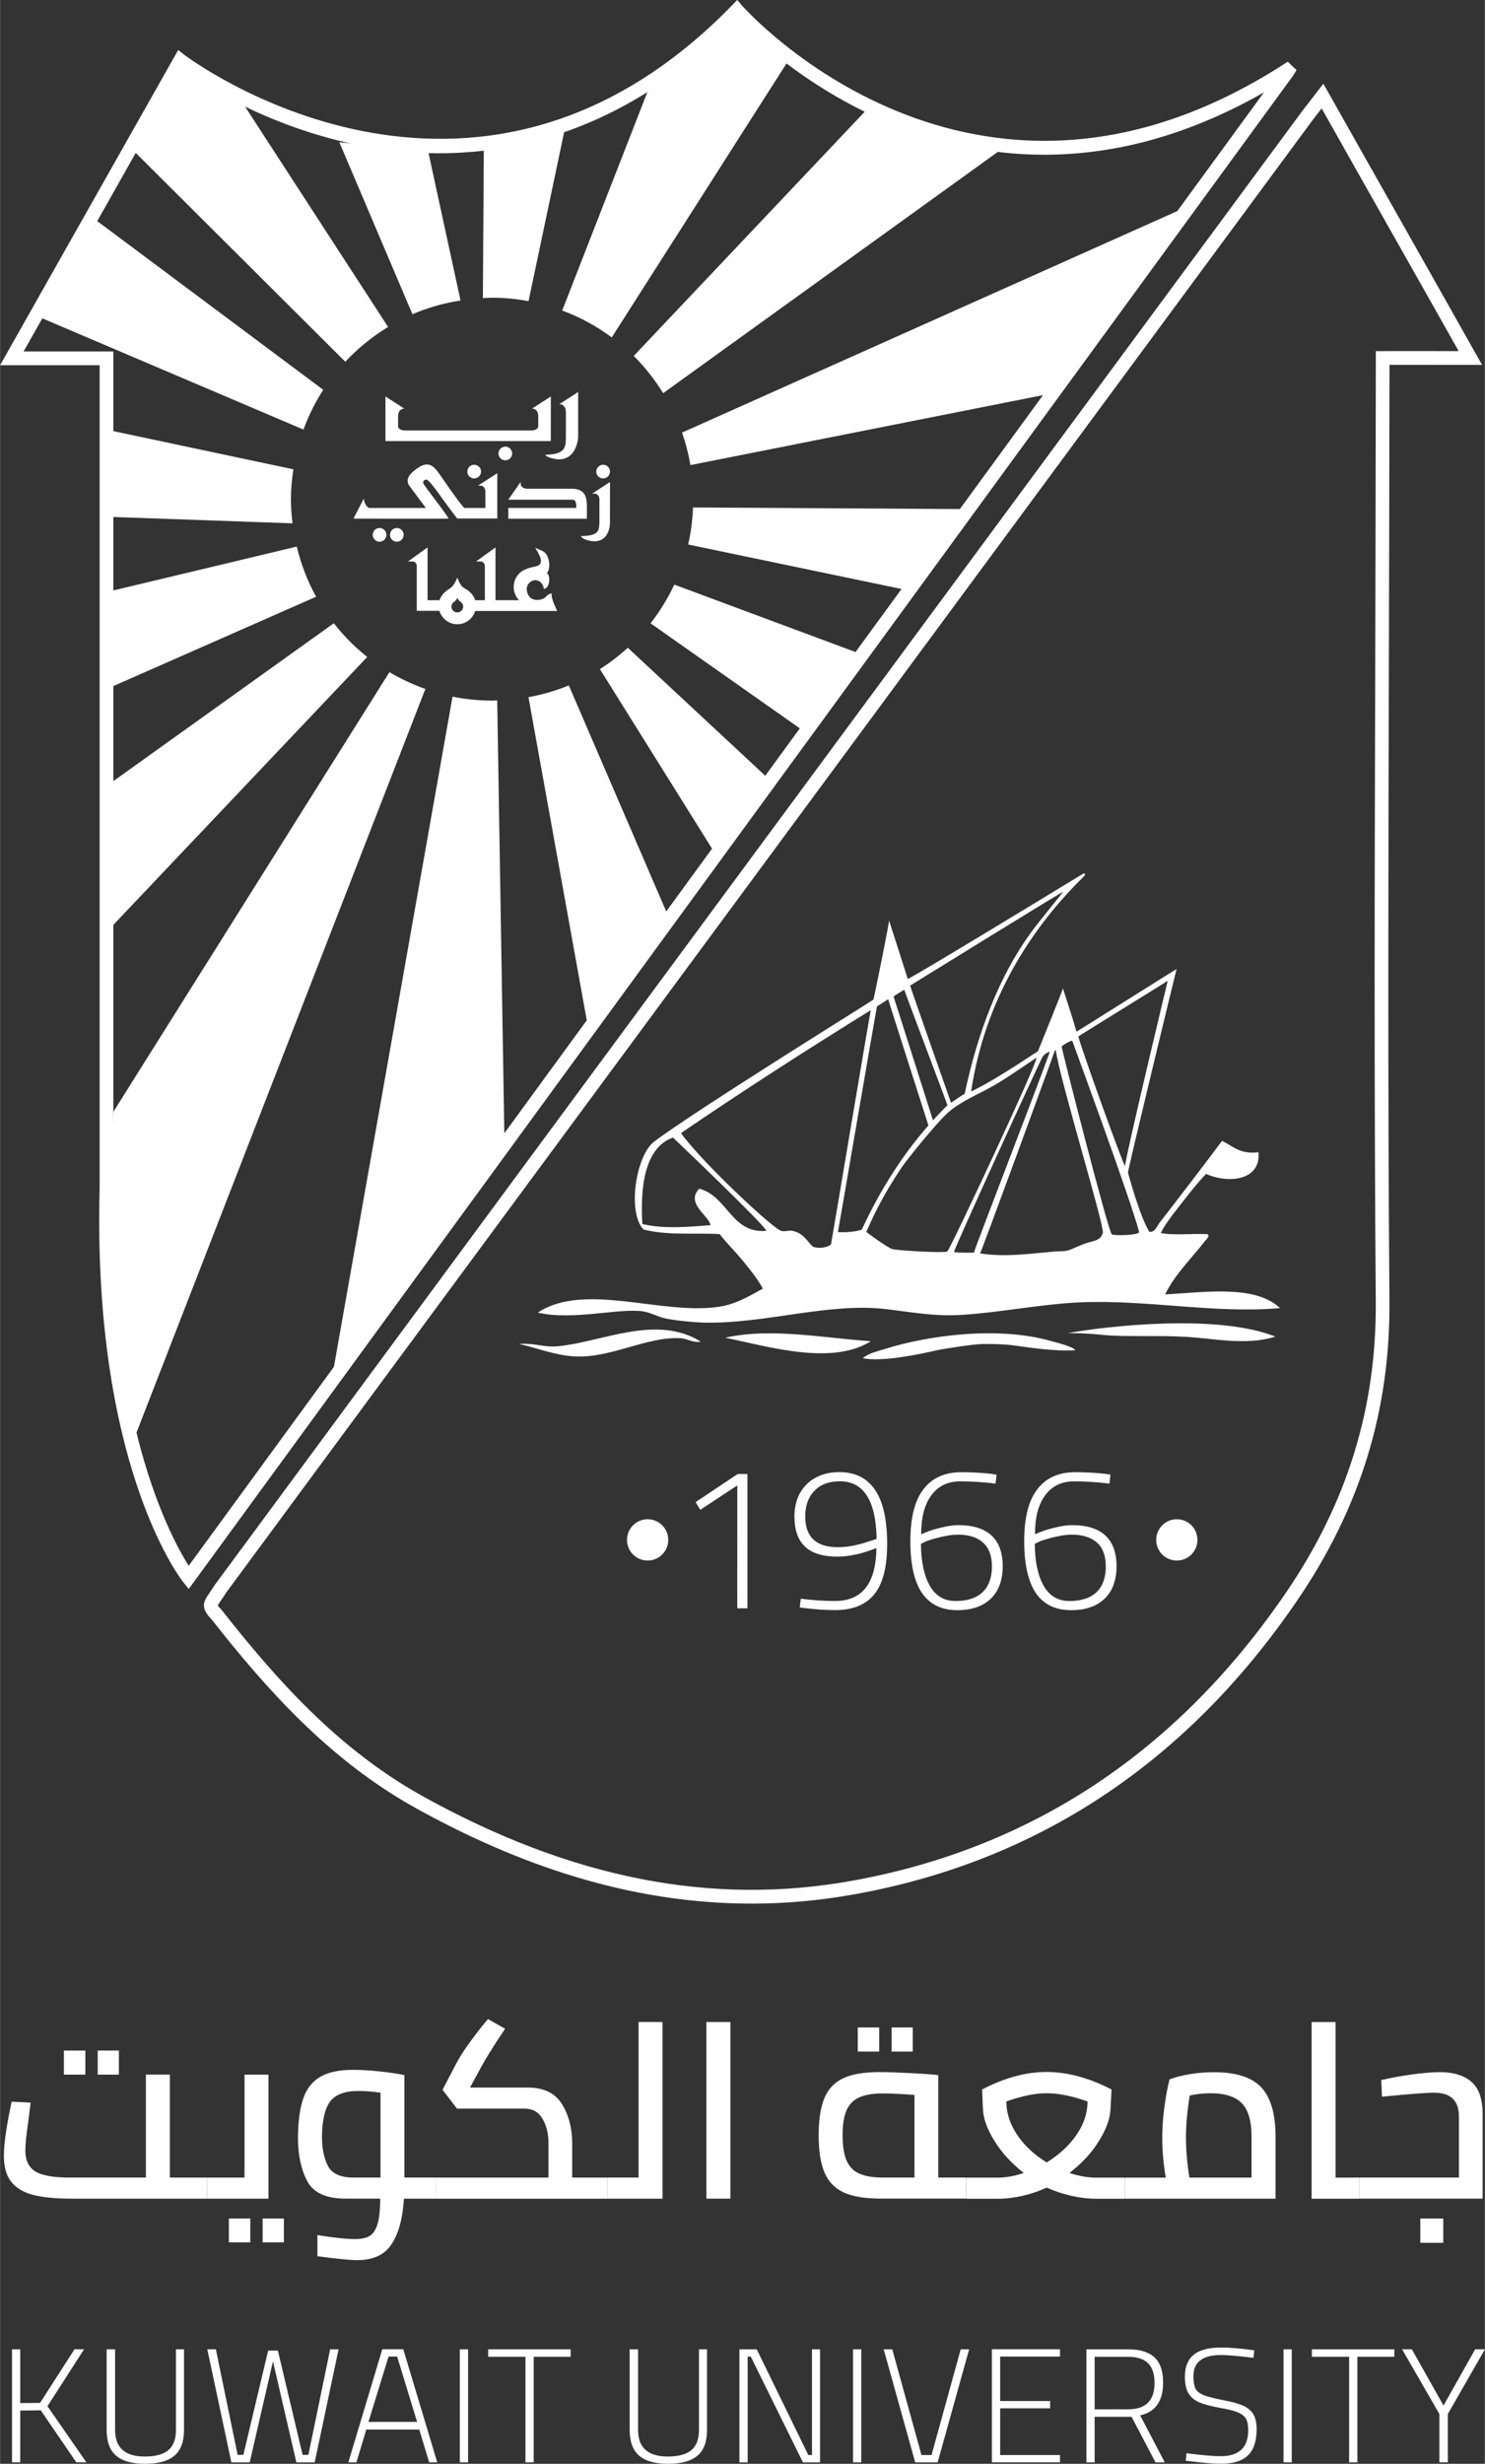
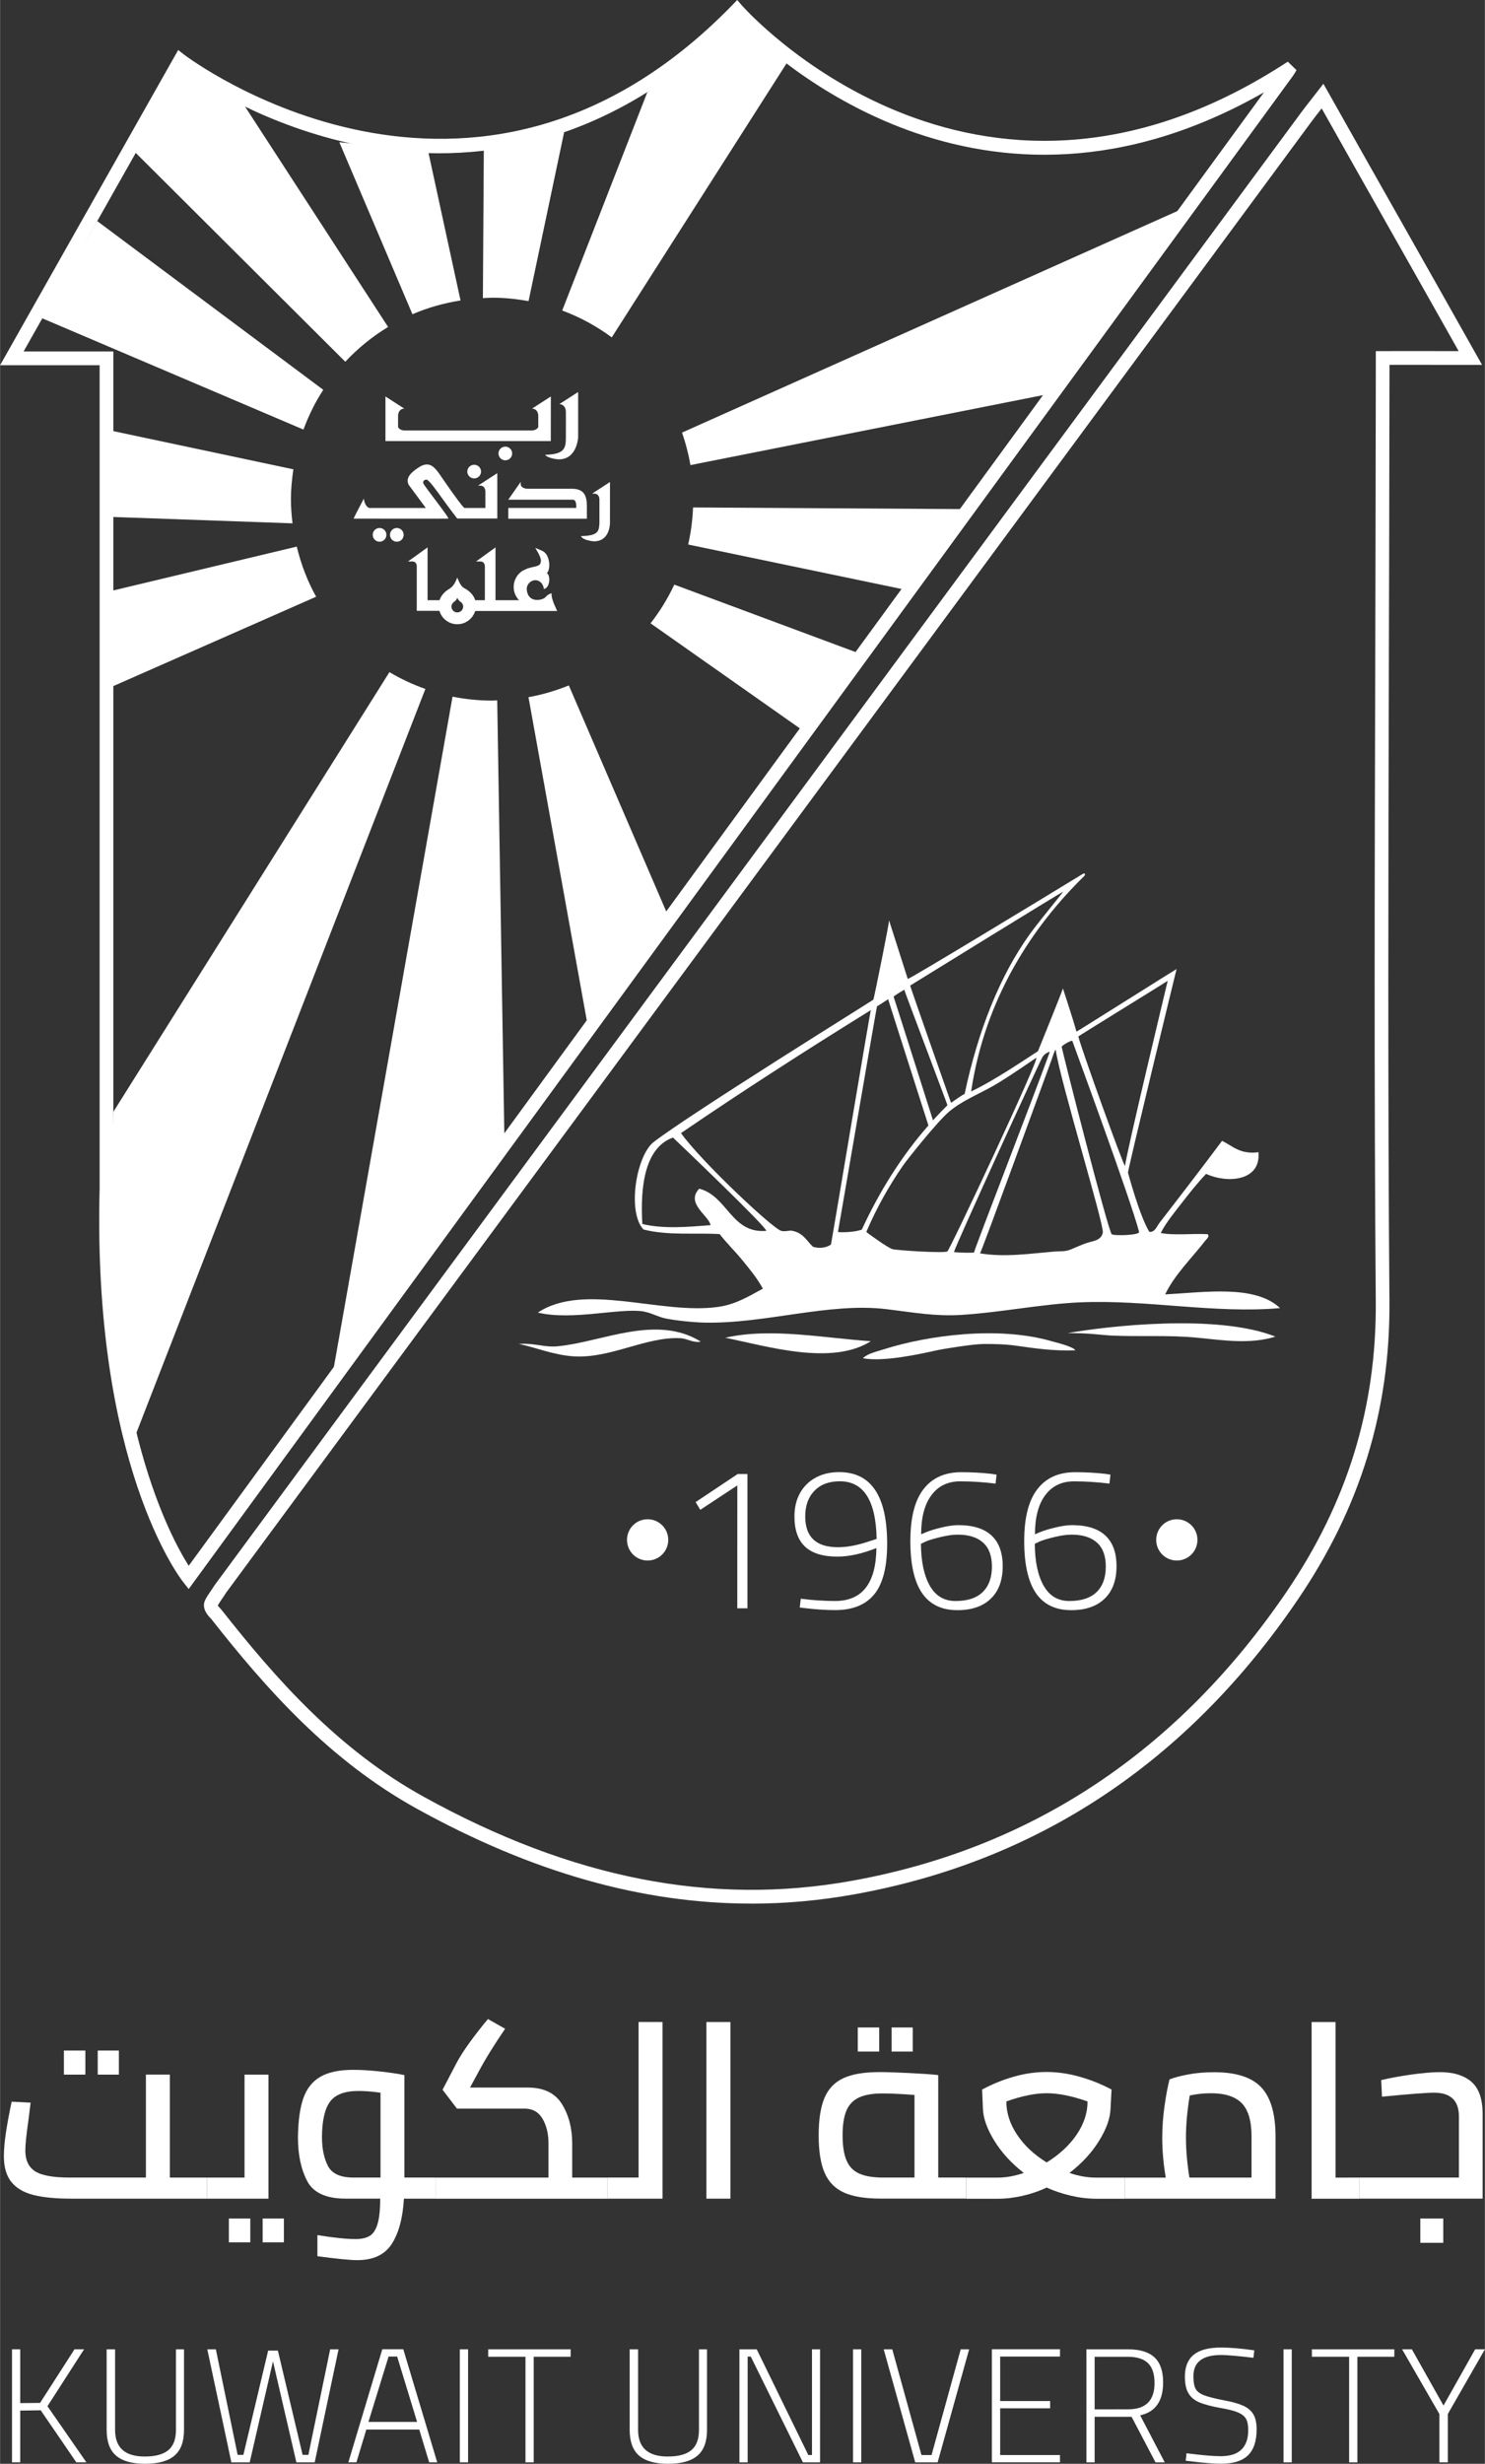
<svg xmlns="http://www.w3.org/2000/svg" xmlns:ns1="http://sodipodi.sourceforge.net/DTD/sodipodi-0.dtd" xmlns:ns2="http://www.inkscape.org/namespaces/inkscape" ns1:docname="KuwaitUniversityWhiteOutline.svg" ns2:version="1.0 (4035a4fb49, 2020-05-01)" id="svg8" version="1.1" viewBox="0 0 49.955 82.828" height="3.261in" width="1.967in">
  <rect x="0" y="0" width="49.955" height="82.828" fill="#333333" stroke="none" />
  <defs id="defs2">
    <clipPath id="clip1">
      <path ns2:connector-curvature="0" d="M 0,0 H 935.43 V 623.621 H 0 Z m 0,0" id="path8748" />
    </clipPath>
  </defs>
  <ns1:namedview ns2:document-rotation="0" fit-margin-bottom="0" fit-margin-right="0" fit-margin-left="0" fit-margin-top="0" ns2:pagecheckerboard="true" ns2:window-maximized="1" ns2:window-y="-8" ns2:window-x="-8" ns2:window-height="1369" ns2:window-width="2560" units="in" showgrid="false" ns2:current-layer="layer1" ns2:document-units="mm" ns2:cy="85.335434" ns2:cx="142.35677" ns2:zoom="2.7037251" ns2:pageshadow="2" ns2:pageopacity="0.0" borderopacity="1.0" bordercolor="#666666" pagecolor="#ffffff" id="base" />
  <g transform="translate(-51.955,-203.858)" id="layer1" ns2:groupmode="layer" ns2:label="Layer 1">
    <path id="path8757" d="m 55.24,272.794 h 0.712 v 0.809 h -0.712 z m -1.138,0 h 0.722 v 0.809 h -0.722 z m 4.812,4.271 v 0.708 h -4.565 c -0.521,0 -0.945,-0.041 -1.273,-0.124 -0.328,-0.084 -0.576,-0.23 -0.743,-0.438 -0.167,-0.208 -0.251,-0.499 -0.251,-0.871 0,-0.234 0.028,-0.521 0.08,-0.86 0.055,-0.339 0.116,-0.661 0.183,-0.967 l 0.637,0.033 -0.077,0.617 c -0.068,0.467 -0.101,0.798 -0.101,0.992 0,0.322 0.109,0.555 0.327,0.697 0.218,0.141 0.609,0.212 1.175,0.212 h 2.555 v -3.462 h 0.806 v 3.462 z m 0,0" style="fill:#ffffff;fill-opacity:1;fill-rule:nonzero;stroke:none;stroke-width:0.353" ns2:connector-curvature="0" />
    <path id="path8759" d="m 60.789,278.441 h 0.714 v 0.801 h -0.714 z m -1.137,0 h 0.721 v 0.801 h -0.721 z m 1.333,-4.838 v 4.17 h -2.071 v -0.708 h 1.265 v -3.462 z m 0,0" style="fill:#ffffff;fill-opacity:1;fill-rule:nonzero;stroke:none;stroke-width:0.353" ns2:connector-curvature="0" />
    <path id="path8761" d="m 62.987,276.677 c 0.136,0.258 0.422,0.387 0.859,0.387 h 0.908 v -2.853 c -0.278,-0.039 -0.524,-0.058 -0.739,-0.058 -0.459,0 -0.777,0.117 -0.955,0.354 -0.178,0.236 -0.27,0.63 -0.276,1.18 0,0.401 0.068,0.73 0.203,0.989 m 3.616,1.097 h -1.061 c -0.04,0.656 -0.176,1.164 -0.412,1.525 -0.234,0.361 -0.62,0.542 -1.158,0.542 -0.237,0 -0.685,-0.044 -1.341,-0.132 v -0.71 c 0.554,0.09 0.981,0.134 1.282,0.134 0.192,0 0.347,-0.033 0.467,-0.101 0.119,-0.066 0.208,-0.198 0.271,-0.396 0.062,-0.198 0.092,-0.485 0.092,-0.863 h -1.162 c -0.657,0 -1.089,-0.197 -1.295,-0.593 -0.207,-0.396 -0.31,-0.885 -0.31,-1.469 0.007,-0.55 0.068,-0.989 0.183,-1.317 0.116,-0.328 0.309,-0.568 0.577,-0.721 0.269,-0.153 0.634,-0.23 1.098,-0.23 0.26,0 0.559,0.018 0.896,0.054 0.336,0.037 0.613,0.077 0.827,0.123 v 3.444 h 1.045 z m 0,0" style="fill:#ffffff;fill-opacity:1;fill-rule:nonzero;stroke:none;stroke-width:0.353" ns2:connector-curvature="0" />
    <path id="path8763" d="m 72.391,277.065 v 0.71 h -5.788 v -0.71 h 3.802 v -1.159 c 0,-0.311 -0.065,-0.582 -0.194,-0.809 -0.131,-0.229 -0.329,-0.346 -0.595,-0.351 h -2.29 l -0.485,-0.634 0.467,-0.892 c 0.107,-0.205 0.262,-0.446 0.463,-0.722 0.201,-0.274 0.4,-0.529 0.598,-0.763 l 0.577,0.327 c -0.38,0.555 -0.679,1.042 -0.9,1.458 l -0.28,0.518 h 1.943 c 0.537,0 0.921,0.186 1.151,0.559 0.229,0.372 0.343,0.812 0.343,1.317 v 1.151 z m 0,0" style="fill:#ffffff;fill-opacity:1;fill-rule:nonzero;stroke:none;stroke-width:0.353" ns2:connector-curvature="0" />
    <path id="path8765" d="m 74.242,271.835 v 5.939 h -1.851 v -0.71 h 1.045 v -5.23 z m 0,0" style="fill:#ffffff;fill-opacity:1;fill-rule:nonzero;stroke:none;stroke-width:0.353" ns2:connector-curvature="0" />
    <path id="path8767" d="m 75.718,271.835 h 0.808 v 5.938 H 75.718 Z m 0,0" style="fill:#ffffff;fill-opacity:1;fill-rule:nonzero;stroke:none;stroke-width:0.353" ns2:connector-curvature="0" />
    <path id="path8769" d="m 81.948,272.018 h 0.712 v 0.81 h -0.712 z m -1.137,0 h 0.721 v 0.81 h -0.721 z m -0.378,4.47 c 0.087,0.207 0.23,0.354 0.427,0.442 0.198,0.09 0.47,0.134 0.816,0.134 h 1.043 v -2.777 c -0.452,-0.035 -0.812,-0.051 -1.078,-0.051 -0.333,0 -0.598,0.047 -0.794,0.138 -0.194,0.092 -0.335,0.24 -0.42,0.442 -0.084,0.203 -0.127,0.477 -0.127,0.821 0,0.361 0.044,0.645 0.132,0.85 m 4.027,0.576 v 0.708 H 81.583 c -0.521,0 -0.932,-0.066 -1.231,-0.2 -0.3,-0.134 -0.518,-0.353 -0.653,-0.659 -0.136,-0.306 -0.204,-0.729 -0.204,-1.268 0,-0.528 0.065,-0.947 0.194,-1.255 0.131,-0.309 0.343,-0.531 0.638,-0.667 0.294,-0.136 0.697,-0.204 1.213,-0.204 0.249,0 0.591,0.011 1.027,0.033 0.437,0.022 0.754,0.044 0.951,0.068 v 3.444 z m 0,0" style="fill:#ffffff;fill-opacity:1;fill-rule:nonzero;stroke:none;stroke-width:0.353" ns2:connector-curvature="0" />
    <path id="path8771" d="m 86.17,275.622 c 0.24,0.361 0.572,0.672 0.996,0.934 0.43,-0.267 0.768,-0.579 1.01,-0.938 0.244,-0.358 0.365,-0.73 0.365,-1.113 -0.521,-0.183 -0.978,-0.276 -1.375,-0.276 -0.39,0 -0.842,0.092 -1.357,0.276 0,0.383 0.12,0.757 0.361,1.118 m 3.627,1.443 v 0.71 h -0.958 c -0.278,0 -0.562,-0.034 -0.853,-0.101 -0.292,-0.068 -0.564,-0.158 -0.82,-0.276 -0.243,0.117 -0.508,0.208 -0.798,0.276 -0.288,0.066 -0.568,0.101 -0.839,0.101 h -1.069 v -0.71 h 1.043 c 0.289,0 0.586,-0.052 0.892,-0.158 -0.413,-0.322 -0.743,-0.682 -0.989,-1.08 -0.245,-0.397 -0.375,-0.759 -0.386,-1.089 l -0.026,-0.634 c 0.34,-0.183 0.696,-0.328 1.067,-0.433 0.371,-0.106 0.736,-0.158 1.098,-0.158 0.362,0 0.732,0.052 1.108,0.158 0.376,0.105 0.737,0.249 1.082,0.433 l -0.034,0.634 c -0.01,0.329 -0.139,0.692 -0.386,1.089 -0.245,0.398 -0.577,0.758 -0.996,1.08 0.31,0.106 0.61,0.158 0.9,0.158 z m 0,0" style="fill:#ffffff;fill-opacity:1;fill-rule:nonzero;stroke:none;stroke-width:0.353" ns2:connector-curvature="0" />
    <path id="path8773" d="m 91.89,276.468 c 0.025,0.247 0.052,0.446 0.08,0.597 h 2.088 v -1.393 c 0,-0.511 -0.109,-0.879 -0.325,-1.105 -0.219,-0.225 -0.566,-0.338 -1.04,-0.338 -0.244,0 -0.481,0.026 -0.714,0.076 -0.084,0.511 -0.127,0.984 -0.127,1.418 0,0.249 0.014,0.499 0.039,0.746 m 2.494,-2.439 c 0.32,0.339 0.481,0.893 0.481,1.659 v 2.085 h -5.067 v -0.708 h 1.374 c -0.079,-0.456 -0.119,-0.904 -0.119,-1.342 0,-0.351 0.026,-0.706 0.077,-1.064 0.05,-0.358 0.106,-0.657 0.169,-0.897 0.153,-0.061 0.362,-0.116 0.633,-0.167 0.267,-0.05 0.558,-0.074 0.87,-0.074 0.736,0 1.262,0.17 1.582,0.508" style="fill:#ffffff;fill-opacity:1;fill-rule:nonzero;stroke:none;stroke-width:0.353" ns2:connector-curvature="0" />
    <path id="path8775" d="m 97.691,277.065 v 0.71 h -1.611 v -5.939 h 0.805 v 5.23 z m 0,0" style="fill:#ffffff;fill-opacity:1;fill-rule:nonzero;stroke:none;stroke-width:0.353" ns2:connector-curvature="0" />
    <path id="path8777" d="m 99.737,278.441 h 0.772 v 0.817 h -0.772 z m 1.714,-4.6 c 0.254,0.214 0.382,0.576 0.382,1.087 v 2.844 h -4.142 v -0.708 h 3.345 v -2.052 c 0,-0.533 -0.277,-0.801 -0.832,-0.801 -0.248,0 -0.835,0.044 -1.757,0.134 l -0.025,-0.558 c 0.305,-0.073 0.649,-0.135 1.031,-0.189 0.382,-0.052 0.697,-0.079 0.947,-0.079 0.446,0 0.798,0.107 1.053,0.321" style="fill:#ffffff;fill-opacity:1;fill-rule:nonzero;stroke:none;stroke-width:0.353" ns2:connector-curvature="0" />
    <path id="path8779" d="m 53.322,284.888 -0.689,0.01 v 1.74 h -0.277 v -3.801 h 0.277 v 1.809 l 0.667,-0.006 1.159,-1.804 h 0.322 l -1.232,1.914 1.309,1.887 h -0.339 z m 0,0" style="fill:#ffffff;fill-opacity:1;fill-rule:nonzero;stroke:none;stroke-width:0.353" ns2:connector-curvature="0" />
    <path id="path8781" d="m 55.86,286.415 c -0.214,-0.182 -0.32,-0.473 -0.32,-0.872 v -2.706 h 0.284 v 2.711 c 0,0.597 0.332,0.894 0.998,0.894 0.356,0 0.619,-0.07 0.791,-0.212 0.172,-0.142 0.259,-0.369 0.259,-0.682 v -2.711 h 0.271 v 2.706 c 0,0.4 -0.107,0.69 -0.325,0.872 -0.216,0.182 -0.544,0.271 -0.984,0.271 -0.437,0 -0.762,-0.09 -0.974,-0.271" style="fill:#ffffff;fill-opacity:1;fill-rule:nonzero;stroke:none;stroke-width:0.353" ns2:connector-curvature="0" />
    <path id="path8783" d="m 58.926,282.837 h 0.288 l 0.733,3.55 h 0.193 l 0.834,-3.506 h 0.327 l 0.832,3.506 h 0.194 l 0.733,-3.55 h 0.283 l -0.803,3.801 h -0.617 l -0.787,-3.397 -0.783,3.397 h -0.617 z m 0,0" style="fill:#ffffff;fill-opacity:1;fill-rule:nonzero;stroke:none;stroke-width:0.353" ns2:connector-curvature="0" />
    <path id="path8785" d="m 65.314,283.082 h -0.289 l -0.677,2.197 h 1.637 z m 0.743,2.454 H 64.276 l -0.333,1.101 h -0.271 l 1.142,-3.802 h 0.706 l 1.142,3.802 h -0.271 z m 0,0" style="fill:#ffffff;fill-opacity:1;fill-rule:nonzero;stroke:none;stroke-width:0.353" ns2:connector-curvature="0" />
    <path id="path8787" d="m 67.422,282.837 h 0.278 v 3.801 h -0.278 z m 0,0" style="fill:#ffffff;fill-opacity:1;fill-rule:nonzero;stroke:none;stroke-width:0.353" ns2:connector-curvature="0" />
    <path id="path8789" d="m 69.631,283.088 h -1.254 v -0.251 h 2.774 v 0.251 h -1.243 v 3.55 h -0.277 z m 0,0" style="fill:#ffffff;fill-opacity:1;fill-rule:nonzero;stroke:none;stroke-width:0.353" ns2:connector-curvature="0" />
    <path id="path8791" d="m 73.456,286.415 c -0.212,-0.182 -0.32,-0.473 -0.32,-0.872 v -2.706 h 0.284 v 2.711 c 0,0.597 0.333,0.894 0.999,0.894 0.356,0 0.619,-0.07 0.79,-0.212 0.172,-0.142 0.259,-0.369 0.259,-0.682 v -2.711 h 0.271 v 2.706 c 0,0.4 -0.107,0.69 -0.324,0.872 -0.218,0.182 -0.546,0.271 -0.985,0.271 -0.437,0 -0.761,-0.09 -0.974,-0.271" style="fill:#ffffff;fill-opacity:1;fill-rule:nonzero;stroke:none;stroke-width:0.353" ns2:connector-curvature="0" />
    <path id="path8793" d="m 79.542,282.837 v 3.801 h -0.577 l -1.754,-3.555 h -0.105 v 3.555 h -0.277 v -3.801 h 0.582 l 1.736,3.555 h 0.123 v -3.555 z m 0,0" style="fill:#ffffff;fill-opacity:1;fill-rule:nonzero;stroke:none;stroke-width:0.353" ns2:connector-curvature="0" />
    <path id="path8795" d="m 80.651,282.837 h 0.277 v 3.801 h -0.277 z m 0,0" style="fill:#ffffff;fill-opacity:1;fill-rule:nonzero;stroke:none;stroke-width:0.353" ns2:connector-curvature="0" />
    <path id="path8797" d="m 81.683,282.837 h 0.288 l 0.983,3.555 h 0.339 l 0.981,-3.555 h 0.284 l -1.06,3.801 h -0.755 z m 0,0" style="fill:#ffffff;fill-opacity:1;fill-rule:nonzero;stroke:none;stroke-width:0.353" ns2:connector-curvature="0" />
    <path id="path8799" d="m 85.601,283.082 v 1.494 h 1.681 v 0.245 h -1.681 v 1.571 h 2.013 v 0.245 h -2.292 v -3.802 h 2.292 v 0.247 z m 0,0" style="fill:#ffffff;fill-opacity:1;fill-rule:nonzero;stroke:none;stroke-width:0.353" ns2:connector-curvature="0" />
    <path id="path8801" d="m 89.906,284.855 c 0.593,0 0.889,-0.295 0.889,-0.883 0,-0.302 -0.073,-0.525 -0.219,-0.668 -0.146,-0.143 -0.371,-0.215 -0.674,-0.215 h -1.122 v 1.767 z m -1.403,-2.017 h 1.399 c 0.4,0 0.696,0.09 0.89,0.27 0.194,0.179 0.292,0.46 0.292,0.842 0,0.626 -0.258,0.995 -0.773,1.107 l 0.828,1.582 h -0.311 l -0.805,-1.532 h -1.243 v 1.532 h -0.277 z m 0,0" style="fill:#ffffff;fill-opacity:1;fill-rule:nonzero;stroke:none;stroke-width:0.353" ns2:connector-curvature="0" />
    <path id="path8803" d="m 92.043,286.605 -0.2,-0.022 0.028,-0.251 c 0.511,0.066 0.896,0.099 1.155,0.099 0.613,0 0.921,-0.294 0.921,-0.879 0,-0.16 -0.023,-0.284 -0.072,-0.373 -0.048,-0.088 -0.138,-0.161 -0.269,-0.218 -0.131,-0.057 -0.328,-0.106 -0.586,-0.15 -0.311,-0.055 -0.551,-0.119 -0.719,-0.19 -0.168,-0.073 -0.291,-0.176 -0.368,-0.311 -0.079,-0.134 -0.117,-0.32 -0.117,-0.555 0,-0.328 0.099,-0.572 0.296,-0.734 0.198,-0.161 0.504,-0.243 0.919,-0.243 0.303,0 0.677,0.032 1.12,0.094 l -0.028,0.251 c -0.525,-0.062 -0.887,-0.094 -1.087,-0.094 -0.621,0 -0.933,0.237 -0.933,0.71 0,0.189 0.023,0.328 0.07,0.419 0.045,0.091 0.138,0.164 0.274,0.219 0.136,0.054 0.362,0.113 0.677,0.174 0.281,0.051 0.5,0.113 0.655,0.183 0.156,0.07 0.27,0.168 0.342,0.292 0.073,0.123 0.109,0.291 0.109,0.5 0,0.394 -0.096,0.685 -0.289,0.874 -0.192,0.189 -0.493,0.284 -0.904,0.284 -0.248,0 -0.579,-0.026 -0.994,-0.077" style="fill:#ffffff;fill-opacity:1;fill-rule:nonzero;stroke:none;stroke-width:0.353" ns2:connector-curvature="0" />
    <path id="path8805" d="m 95.134,282.837 h 0.277 v 3.801 h -0.277 z m 0,0" style="fill:#ffffff;fill-opacity:1;fill-rule:nonzero;stroke:none;stroke-width:0.353" ns2:connector-curvature="0" />
    <path id="path8807" d="m 97.342,283.088 h -1.253 v -0.251 h 2.774 v 0.251 H 97.62 v 3.55 h -0.278 z m 0,0" style="fill:#ffffff;fill-opacity:1;fill-rule:nonzero;stroke:none;stroke-width:0.353" ns2:connector-curvature="0" />
    <path id="path8809" d="m 100.378,285.013 -1.254,-2.176 h 0.328 l 1.065,1.892 1.065,-1.892 h 0.328 l -1.248,2.176 v 1.625 h -0.284 z m 0,0" style="fill:#ffffff;fill-opacity:1;fill-rule:nonzero;stroke:none;stroke-width:0.353" ns2:connector-curvature="0" />
    <path id="path8811" d="m 65.009,214.85 -4.816,-7.414 -2.126,-1.432 -1.539,2.463 -0.039,0.502 7.08,7.05 c 0.423,-0.452 0.907,-0.846 1.44,-1.169" style="fill:#ffffff;fill-opacity:1;fill-rule:nonzero;stroke:none;stroke-width:0.353" ns2:connector-curvature="0" />
    <path ns1:nodetypes="ccccc" id="path8813" d="m 55.221,211.289 -1.876,3.258 8.817,3.753 c 0.174,-0.473 0.395,-0.921 0.666,-1.337 z" style="fill:#ffffff;fill-opacity:1;fill-rule:nonzero;stroke:none;stroke-width:0.353" ns2:connector-curvature="0" />
    <path id="path8815" d="m 61.822,219.636 -6.099,-1.293 -0.023,2.893 6.094,0.216 c -0.033,-0.267 -0.054,-0.537 -0.054,-0.814 0,-0.34 0.033,-0.674 0.083,-1.002" style="fill:#ffffff;fill-opacity:1;fill-rule:nonzero;stroke:none;stroke-width:0.353" ns2:connector-curvature="0" />
    <path id="path8817" d="m 55.699,223.723 v 3.229 l 6.889,-3.033 c -0.291,-0.522 -0.508,-1.09 -0.652,-1.685 z m 0,0" style="fill:#ffffff;fill-opacity:1;fill-rule:nonzero;stroke:none;stroke-width:0.353" ns2:connector-curvature="0" />
-     <path ns1:nodetypes="ccccc" id="path8819" d="m 63.183,224.811 -7.449,5.329 -0.021,4.866 8.594,-9.062 c -0.418,-0.332 -0.795,-0.712 -1.124,-1.133" style="fill:#ffffff;fill-opacity:1;fill-rule:nonzero;stroke:none;stroke-width:0.353" ns2:connector-curvature="0" />
    <path id="path8821" d="m 55.771,241.227 c -0.371,7.203 0.693,10.999 0.693,10.999 l 9.799,-25.206 c -0.424,-0.15 -0.828,-0.339 -1.209,-0.566 z m 0,0" style="fill:#ffffff;fill-opacity:1;fill-rule:nonzero;stroke:none;stroke-width:0.353" ns2:connector-curvature="0" />
    <path id="path8823" d="m 67.177,227.279 -4.042,22.82 5.788,-7.892 -0.243,-14.804 c -0.057,0.001 -0.112,0.008 -0.169,0.008 -0.456,0 -0.901,-0.047 -1.334,-0.132" style="fill:#ffffff;fill-opacity:1;fill-rule:nonzero;stroke:none;stroke-width:0.353" ns2:connector-curvature="0" />
    <path id="path8825" d="m 71.72,238.31 2.702,-3.682 -3.333,-7.728 c -0.431,0.178 -0.886,0.31 -1.357,0.396 z m 0,0" style="fill:#ffffff;fill-opacity:1;fill-rule:nonzero;stroke:none;stroke-width:0.353" ns2:connector-curvature="0" />
-     <path id="path8827" d="m 75.977,232.499 1.9,-2.395 -4.804,-4.47 c -0.291,0.266 -0.604,0.507 -0.938,0.719 z m 0,0" style="fill:#ffffff;fill-opacity:1;fill-rule:nonzero;stroke:none;stroke-width:0.353" ns2:connector-curvature="0" />
    <path id="path8829" d="m 78.989,228.434 1.858,-2.614 -6.209,-2.308 c -0.218,0.464 -0.485,0.9 -0.799,1.301 z m 0,0" style="fill:#ffffff;fill-opacity:1;fill-rule:nonzero;stroke:none;stroke-width:0.353" ns2:connector-curvature="0" />
    <path id="path8831" d="m 82.361,223.675 2.009,-2.702 -9.101,-0.055 c -0.018,0.427 -0.072,0.843 -0.165,1.246 z m 0,0" style="fill:#ffffff;fill-opacity:1;fill-rule:nonzero;stroke:none;stroke-width:0.353" ns2:connector-curvature="0" />
    <path id="path8833" d="m 91.623,210.927 -16.725,7.474 c 0.123,0.353 0.218,0.717 0.282,1.093 l 11.967,-2.373 z m 0,0" style="fill:#ffffff;fill-opacity:1;fill-rule:nonzero;stroke:none;stroke-width:0.353" ns2:connector-curvature="0" />
-     <path id="path8835" d="m 74.263,217.076 11.257,-8.11 -4.355,-1.479 -7.892,8.337 c 0.378,0.375 0.707,0.796 0.989,1.251" style="fill:#ffffff;fill-opacity:1;fill-rule:nonzero;stroke:none;stroke-width:0.353" ns2:connector-curvature="0" />
    <path id="path8837" d="m 78.511,205.837 -1.659,-1.437 -3.123,2.562 -2.862,7.335 c 0.601,0.223 1.16,0.528 1.667,0.904 z m 0,0" style="fill:#ffffff;fill-opacity:1;fill-rule:nonzero;stroke:none;stroke-width:0.353" ns2:connector-curvature="0" />
    <path id="path8839" d="m 69.734,213.982 1.198,-5.682 -2.702,0.502 -0.032,5.079 c 0.105,-0.004 0.208,-0.015 0.313,-0.015 0.419,0 0.825,0.043 1.224,0.116" style="fill:#ffffff;fill-opacity:1;fill-rule:nonzero;stroke:none;stroke-width:0.353" ns2:connector-curvature="0" />
    <path id="path8841" d="m 66.362,208.967 -2.994,-0.329 2.46,5.784 c 0.51,-0.22 1.053,-0.373 1.618,-0.463 z m 0,0" style="fill:#ffffff;fill-opacity:1;fill-rule:nonzero;stroke:none;stroke-width:0.353" ns2:connector-curvature="0" />
    <path id="path8843" d="m 52.746,215.674 h 3.019 v 28.137 c -0.203,7.76 1.904,11.69 2.536,12.686 L 94.477,206.962 c -9.491,5.416 -16.567,-1.221 -17.735,-2.431 -4.666,4.673 -9.515,4.866 -12.779,4.195 -3.01,-0.619 -5.199,-2.028 -5.875,-2.503 z m 5.555,41.604 -0.189,-0.238 c -0.124,-0.158 -3.05,-3.987 -2.808,-13.235 V 216.136 h -3.349 l 5.992,-10.597 0.209,0.163 c 0.096,0.074 9.686,7.302 18.424,-1.663 l 0.175,-0.181 0.164,0.19 c 0.077,0.088 7.732,8.7 18.198,1.987 l 0.161,-0.103 0.295,0.284 -0.113,0.182 z m 0,0" style="fill:#ffffff;fill-opacity:1;fill-rule:nonzero;stroke:none;stroke-width:0.353" ns2:connector-curvature="0" />
    <path id="path8847" d="m 59.276,257.838 c 0.011,0 0.039,0.047 0.123,0.132 1.84,2.336 3.925,4.7 6.808,6.292 4.975,2.749 9.688,3.674 14.407,2.825 6.054,-1.089 10.972,-4.356 14.62,-9.712 2.049,-3.011 3.033,-6.207 3.004,-9.769 -0.057,-7.141 -0.037,-14.403 -0.018,-21.424 0.007,-2.818 0.014,-5.635 0.017,-8.452 l 0.003,-2.067 0.229,-0.001 c 0.317,-0.003 1.411,-0.001 2.213,0 h 0.345 c -0.794,-1.41 -1.549,-2.744 -2.304,-4.078 -0.757,-1.335 -1.512,-2.672 -2.305,-4.082 l -0.021,0.028 c -0.123,0.156 -0.215,0.273 -0.305,0.394 l -36.537,49.483 c -0.036,0.062 -0.085,0.134 -0.134,0.203 -0.055,0.08 -0.107,0.154 -0.143,0.229 z m 17.954,10.016 c -3.681,0 -7.389,-1.056 -11.248,-3.187 -2.955,-1.632 -5.077,-4.036 -6.93,-6.391 -0.079,-0.077 -0.335,-0.336 -0.201,-0.62 0.047,-0.101 0.114,-0.2 0.189,-0.307 0.041,-0.062 0.087,-0.127 0.13,-0.197 l 11.665,-15.801 24.885,-33.7 c 0.091,-0.124 0.186,-0.245 0.311,-0.405 l 0.445,-0.572 0.171,0.302 c 0.856,1.521 1.666,2.952 2.476,4.382 0.816,1.443 1.632,2.886 2.497,4.423 l 0.194,0.343 h -1.134 c -0.661,-0.001 -1.523,-0.001 -1.98,-0.001 l -0.003,1.61 c -0.003,2.817 -0.01,5.633 -0.018,8.452 -0.018,7.02 -0.037,14.279 0.019,21.419 0.029,3.659 -0.98,6.941 -3.085,10.033 -3.719,5.463 -8.738,8.795 -14.917,9.905 -1.156,0.208 -2.31,0.313 -3.466,0.313" style="fill:#ffffff;fill-opacity:1;fill-rule:nonzero;stroke:none;stroke-width:0.353" ns2:connector-curvature="0" />
    <path id="path8849" d="m 85.002,249.042 c 0.347,-0.006 0.784,0.005 1.141,0.057 0.653,0.091 1.251,0.182 1.99,0.154 -0.079,-0.128 -0.649,-0.263 -0.802,-0.306 -1.783,-0.517 -4.151,-0.2 -5.621,0.265 -0.267,0.087 -0.553,0.141 -0.728,0.307 0.657,0.13 1.855,-0.124 2.486,-0.266 0.174,-0.041 1.21,-0.207 1.534,-0.211" style="fill:#ffffff;fill-opacity:1;fill-rule:nonzero;stroke:none;stroke-width:0.353" ns2:connector-curvature="0" />
    <path id="path8853" d="m 76.354,248.831 c 1.424,0.289 3.58,0.949 4.896,0.116 -1.548,-0.101 -3.376,-0.466 -4.896,-0.116" style="fill:#ffffff;fill-opacity:1;fill-rule:nonzero;stroke:none;stroke-width:0.353" ns2:connector-curvature="0" />
    <path id="path8857" d="m 70.747,249.115 c -0.513,0.051 -0.744,-0.11 -1.338,-0.077 0.513,0.105 1.195,0.384 1.873,0.42 1.224,0.066 2.416,-0.67 3.557,-0.612 0.237,0.012 0.462,0.172 0.688,0.114 -1.49,-0.926 -3.307,0.007 -4.779,0.154" style="fill:#ffffff;fill-opacity:1;fill-rule:nonzero;stroke:none;stroke-width:0.353" ns2:connector-curvature="0" />
    <path id="path8859" d="m 87.865,248.677 c 0.639,-0.014 1.163,0.063 1.452,0.079 0.966,0.048 1.955,-0.023 2.943,0.076 0.875,0.087 1.756,0.222 2.602,-0.039 -1.972,-0.785 -5.719,-0.347 -6.998,-0.116" style="fill:#ffffff;fill-opacity:1;fill-rule:nonzero;stroke:none;stroke-width:0.353" ns2:connector-curvature="0" />
    <path id="path8863" d="m 75.475,243.821 c -0.47,0.492 0.333,0.908 0.382,1.225 -0.736,0.057 -1.564,0.136 -2.294,-0.039 -0.076,-1.242 0.079,-2.57 1.031,-2.906 0.262,0.249 3.146,3.003 3.139,3.136 -1.178,0.102 -1.301,-1.173 -2.257,-1.417 m 5.775,-6.003 c -0.014,-0.029 -1.327,7.838 -1.341,7.877 -0.139,0.11 -0.395,0.149 -0.61,0.077 -0.219,-0.215 -0.324,-0.459 -0.688,-0.535 -0.11,-0.023 -0.254,0.039 -0.382,0 -0.296,-0.088 -2.69,-2.337 -3.367,-3.285 2.077,-1.418 4.229,-2.799 6.387,-4.134 m 0.207,-0.128 c 0,0.007 0.389,-0.247 0.376,-0.238 -0.008,-0.008 1.355,4.243 1.355,4.243 -0.896,1.018 -1.636,2.194 -2.243,3.503 -0.19,0.066 -0.526,0.101 -0.802,0.081 0.004,0.001 1.309,-7.618 1.315,-7.589 m 0.918,-0.558 c -0.023,-0.021 1.47,3.904 1.451,3.883 -0.176,0.174 -0.322,0.327 -0.486,0.508 0,0 -1.327,-4.178 -1.324,-4.152 -0.003,-0.032 0.36,-0.24 0.36,-0.24 m 5.337,-3.289 c 0.018,0.003 -0.755,0.925 -1.111,1.414 -1.031,1.435 -1.753,3.289 -2.198,5.381 -0.041,0.006 -0.378,0.24 -0.456,0.298 0,0 -1.396,-3.962 -1.375,-3.943 0,0 5.158,-3.187 5.14,-3.15 m -2.37,6.537 c 0.518,-0.292 1.461,-0.958 1.473,-0.958 0.116,0.019 -2.899,6.44 -2.992,6.508 -0.09,0.066 -1.661,-0.03 -1.848,-0.076 -0.153,-0.041 -0.883,-0.569 -0.878,-0.58 0.361,-0.846 0.781,-1.571 1.224,-2.217 0.121,-0.179 1.113,-1.43 1.539,-1.807 0.418,-0.365 0.999,-0.598 1.481,-0.871 m 1.684,-0.987 c 0.083,-0.127 0.22,-0.171 0.245,-0.171 -0.397,1.12 -2.523,6.595 -2.552,6.75 -0.174,0.008 -0.502,0.004 -0.674,-0.018 0.061,-0.238 2.902,-6.444 2.981,-6.561 m 0.445,-0.229 c 0.141,1.011 1.637,5.888 1.582,6.139 -0.058,0.273 -0.34,0.276 -0.551,0.349 -0.185,0.063 -0.357,0.145 -0.537,0.218 -0.181,0.074 -0.332,0.048 -0.532,0.065 -0.823,0.07 -1.684,0.2 -2.511,0.061 0.033,0.004 2.143,-5.792 2.41,-6.514 0.001,-0.003 0.128,-0.396 0.139,-0.317 m 0.554,-0.317 c 0.084,0.237 1.96,5.319 2.249,6.427 0.029,0.113 -0.828,0.139 -0.919,0.08 -0.117,-0.079 -1.703,-6.289 -1.685,-6.31 0.076,-0.083 0.302,-0.198 0.356,-0.197 m 3.211,-2.015 c 0,0 -1.436,5.978 -1.435,6.233 -0.087,-0.106 -1.459,-3.909 -1.572,-4.36 -0.022,0 3.026,-1.873 3.007,-1.873 m -17.635,11.119 c 0.249,0.039 0.475,0.175 0.726,0.23 0.339,0.072 0.945,0.134 1.313,0.143 2.064,0.045 4.203,-0.688 6.145,-0.451 0.925,0.113 1.614,0.243 2.486,0.193 1.323,-0.079 2.704,-0.365 4.014,-0.423 2.252,-0.098 4.523,0.387 6.73,0.193 -0.845,-0.797 -2.547,-0.529 -3.864,-0.46 0.309,-0.66 0.937,-1.266 1.341,-1.797 0.028,-0.039 0.189,-0.17 0.076,-0.229 -0.51,-0.026 -1.123,0.05 -1.567,-0.039 0.094,-0.187 0.223,-0.372 0.343,-0.536 0.128,-0.172 0.255,-0.332 0.383,-0.496 0.252,-0.324 0.518,-0.661 0.801,-0.955 0.693,0.322 1.849,0.259 1.761,-0.728 -0.617,0.081 -0.865,-0.207 -1.224,-0.383 -0.671,0.898 -1.44,1.898 -2.103,2.753 -0.091,0.119 -0.158,0.331 -0.345,0.306 -0.333,-0.544 -0.703,-1.944 -0.717,-1.989 -0.019,-0.055 1.632,-6.852 1.634,-6.845 -0.003,-0.007 -3.349,2.104 -3.368,2.104 -0.128,-0.463 -0.318,-1.016 -0.456,-1.454 0.018,0 -0.839,2.111 -0.839,2.111 0,0 -0.587,0.386 -0.996,0.644 -0.398,0.249 -0.834,0.511 -1.253,0.711 0.466,-3.124 2.052,-5.536 3.814,-7.25 0.008,-0.048 0.061,-0.079 -0.037,-0.077 -1.269,0.776 -5.902,3.586 -5.909,3.543 -0.003,-0.017 -0.638,-1.99 -0.63,-1.975 0.032,-0.015 -0.506,2.633 -0.526,2.671 0.021,0 -6.175,3.845 -7.39,4.786 -0.587,0.451 -0.903,2.351 -0.345,2.942 0.828,0.209 1.707,0.106 2.562,0.154 0.237,0.307 0.522,0.58 0.765,0.879 0.247,0.302 0.499,0.605 0.689,0.955 -0.471,0.256 -0.908,0.528 -1.491,0.612 -1.924,0.281 -4.512,-0.843 -6.08,0.193 1.174,0.277 2.746,-0.164 3.555,-0.039" style="fill:#ffffff;fill-opacity:1;fill-rule:nonzero;stroke:none;stroke-width:0.353" ns2:connector-curvature="0" />
    <path id="path8867" d="m 76.758,253.795 -1.246,0.821 -0.157,-0.26 1.415,-0.944 h 0.329 v 4.514 h -0.342 z m 0,0" style="fill:#ffffff;fill-opacity:1;fill-rule:nonzero;stroke:none;stroke-width:0.353" ns2:connector-curvature="0" />
    <path id="path8869" d="m 81.233,255.662 0.212,-0.068 c -0.023,-1.291 -0.437,-1.938 -1.239,-1.938 -0.361,0 -0.644,0.106 -0.852,0.318 -0.208,0.214 -0.311,0.502 -0.311,0.865 0,0.689 0.367,1.034 1.101,1.034 0.32,0 0.682,-0.07 1.089,-0.212 m -2.21,2.259 -0.164,-0.021 0.034,-0.295 c 0.401,0.051 0.787,0.076 1.156,0.076 0.911,0 1.375,-0.593 1.389,-1.779 -0.485,0.192 -0.922,0.288 -1.315,0.288 -0.486,0 -0.85,-0.113 -1.087,-0.336 -0.237,-0.223 -0.356,-0.561 -0.356,-1.013 0,-0.3 0.062,-0.562 0.187,-0.787 0.125,-0.223 0.3,-0.397 0.528,-0.52 0.226,-0.123 0.489,-0.185 0.79,-0.185 1.076,0 1.614,0.803 1.614,2.409 0,0.78 -0.143,1.346 -0.434,1.699 -0.289,0.354 -0.728,0.531 -1.316,0.531 -0.306,0 -0.648,-0.022 -1.027,-0.068" style="fill:#ffffff;fill-opacity:1;fill-rule:nonzero;stroke:none;stroke-width:0.353" ns2:connector-curvature="0" />
    <path id="path8871" d="m 85.015,257.379 c 0.205,-0.201 0.309,-0.485 0.309,-0.856 0,-0.36 -0.099,-0.628 -0.299,-0.806 -0.197,-0.178 -0.481,-0.267 -0.85,-0.267 -0.16,0 -0.346,0.026 -0.558,0.076 -0.212,0.05 -0.382,0.099 -0.51,0.15 l -0.171,0.083 c 0.004,0.597 0.105,1.067 0.298,1.408 0.194,0.342 0.482,0.514 0.865,0.514 0.407,0 0.711,-0.101 0.916,-0.302 m -2.042,0.035 c -0.262,-0.383 -0.393,-0.966 -0.393,-1.751 0,-0.78 0.147,-1.36 0.441,-1.74 0.294,-0.382 0.717,-0.572 1.269,-0.572 0.351,0 0.692,0.018 1.02,0.055 l 0.171,0.028 -0.034,0.3 c -0.409,-0.05 -0.806,-0.076 -1.191,-0.076 -0.415,0 -0.737,0.156 -0.967,0.466 -0.232,0.31 -0.346,0.748 -0.346,1.313 l 0.178,-0.074 c 0.124,-0.051 0.292,-0.102 0.51,-0.154 0.216,-0.052 0.402,-0.079 0.558,-0.079 0.497,0 0.871,0.116 1.122,0.349 0.251,0.233 0.376,0.577 0.376,1.032 0,0.471 -0.134,0.835 -0.4,1.091 -0.267,0.258 -0.642,0.387 -1.126,0.387 -0.529,0 -0.925,-0.192 -1.188,-0.575" style="fill:#ffffff;fill-opacity:1;fill-rule:nonzero;stroke:none;stroke-width:0.353" ns2:connector-curvature="0" />
    <path id="path8873" d="m 88.848,257.379 c 0.205,-0.201 0.307,-0.485 0.307,-0.856 0,-0.36 -0.099,-0.628 -0.298,-0.806 -0.198,-0.178 -0.482,-0.267 -0.852,-0.267 -0.16,0 -0.345,0.026 -0.558,0.076 -0.212,0.05 -0.382,0.099 -0.51,0.15 l -0.171,0.083 c 0.004,0.597 0.105,1.067 0.298,1.408 0.194,0.342 0.482,0.514 0.865,0.514 0.407,0 0.712,-0.101 0.918,-0.302 m -2.044,0.035 c -0.26,-0.383 -0.393,-0.966 -0.393,-1.751 0,-0.78 0.147,-1.36 0.442,-1.74 0.294,-0.382 0.715,-0.572 1.268,-0.572 0.351,0 0.692,0.018 1.02,0.055 l 0.171,0.028 -0.033,0.3 c -0.411,-0.05 -0.808,-0.076 -1.191,-0.076 -0.416,0 -0.739,0.156 -0.969,0.466 -0.232,0.31 -0.346,0.748 -0.346,1.313 l 0.178,-0.074 c 0.124,-0.051 0.294,-0.102 0.51,-0.154 0.218,-0.052 0.402,-0.079 0.558,-0.079 0.497,0 0.871,0.116 1.122,0.349 0.251,0.233 0.376,0.577 0.376,1.032 0,0.471 -0.134,0.835 -0.4,1.091 -0.267,0.258 -0.642,0.387 -1.126,0.387 -0.529,0 -0.925,-0.192 -1.188,-0.575" style="fill:#ffffff;fill-opacity:1;fill-rule:nonzero;stroke:none;stroke-width:0.353" ns2:connector-curvature="0" />
    <path id="path8875" d="m 74.231,256.118 c -0.271,0.27 -0.71,0.27 -0.981,0 -0.271,-0.271 -0.271,-0.711 0,-0.983 0.271,-0.27 0.71,-0.27 0.981,0 0.271,0.271 0.271,0.711 0,0.983" style="fill:#ffffff;fill-opacity:1;fill-rule:nonzero;stroke:none;stroke-width:0.353" ns2:connector-curvature="0" />
    <path id="path8877" d="m 92.035,256.118 c -0.271,0.27 -0.711,0.27 -0.981,0 -0.271,-0.271 -0.271,-0.711 0,-0.983 0.27,-0.27 0.71,-0.27 0.981,0 0.271,0.271 0.271,0.711 0,0.983" style="fill:#ffffff;fill-opacity:1;fill-rule:nonzero;stroke:none;stroke-width:0.353" ns2:connector-curvature="0" />
-     <path id="path8883" d="m 72.245,219.942 c 0.125,0 0.229,-0.103 0.229,-0.23 0,-0.127 -0.103,-0.23 -0.229,-0.23 -0.128,0 -0.232,0.103 -0.232,0.23 0,0.127 0.103,0.23 0.232,0.23" style="fill:#ffffff;fill-opacity:1;fill-rule:nonzero;stroke:none;stroke-width:0.353" ns2:connector-curvature="0" />
    <path id="path8887" d="m 70.99,217.69 c 0,0.208 0.004,0.547 0,0.91 -0.003,0.339 -0.066,0.533 -0.696,0.547 0.073,0.11 0.379,0.153 0.463,0.153 0.612,0 0.646,-0.739 0.646,-0.739 v -1.524 l -0.633,0.407 c 0.13,0 0.219,0.112 0.219,0.247" style="fill:#ffffff;fill-opacity:1;fill-rule:nonzero;stroke:none;stroke-width:0.353" ns2:connector-curvature="0" />
    <path transform="matrix(0.265,0,0,0.265,51.955,203.858)" d="M 54.271 69.443 L 51.787 71.23 L 52.375 71.23 C 52.682 71.234 52.9 71.48 52.9 71.84 L 52.9 77.49 L 55.771 77.49 L 55.771 77.467 C 56.048 78.462 56.964 79.191 58.047 79.191 C 59.115 79.191 60.016 78.484 60.318 77.51 L 70.729 77.51 C 70.729 77.51 70.011 76.072 70.021 75.504 L 70.021 75.266 L 69.947 75.289 C 69.52 75.378 69.234 75.783 69.156 75.84 C 68.682 76.178 67.051 76.492 66.869 74.846 C 66.796 74.163 67.355 73.602 67.959 73.602 C 68.521 73.602 68.985 74.095 69.037 74.73 L 69.037 74.734 L 69.225 74.652 C 69.829 74.345 69.875 72.958 69.406 72.703 C 69.896 72.359 69.891 70.385 68.85 69.891 C 68.631 69.787 67.938 69.5 67.938 69.5 C 67.938 69.5 68.719 70.677 68.662 71.172 C 68.61 71.599 68.505 71.677 68.141 71.812 C 67.844 71.906 67.438 71.968 66.975 72.109 C 66.902 72.136 66.303 72.417 66.24 72.469 C 65.615 72.911 65.203 73.637 65.203 74.465 C 65.203 75.111 65.464 75.703 65.881 76.141 L 62.896 76.141 L 62.896 69.443 L 60.428 71.23 L 61.016 71.23 C 61.323 71.234 61.542 71.48 61.547 71.84 L 61.547 76.141 L 60.318 76.141 C 60.115 75.495 59.625 74.985 58.984 74.646 C 58.479 74.391 58.281 73.834 58.047 73.271 C 57.813 73.839 57.577 74.345 57.104 74.652 C 56.505 75.001 56.006 75.5 55.787 76.141 L 54.271 76.141 L 54.271 69.443 z M 58.047 75.834 C 58.125 76.011 58.198 76.125 58.344 76.266 C 58.604 76.422 58.791 76.64 58.791 76.947 C 58.791 77.359 58.458 77.693 58.047 77.693 C 57.635 77.693 57.303 77.359 57.303 76.947 C 57.303 76.645 57.5 76.432 57.75 76.266 C 57.911 76.12 57.974 76.011 58.047 75.834 z " style="fill:#ffffff;fill-opacity:1;fill-rule:nonzero;stroke:none;stroke-width:1.333" id="path8891" />
    <path id="path8895" d="m 71.697,220.872 c -0.001,-0.365 -0.102,-0.583 -0.514,-0.583 h -1.479 c -0.127,-0.001 -0.234,-0.061 -0.234,-0.154 v -0.077 l -0.418,0.599 h 2.175 c 0.091,0 0.113,0.125 0.113,0.222 0,0.023 0,0.041 -0.001,0.055 -0.062,0.001 -2.286,0 -2.286,0 v 0.362 h 2.644 z m 0,0" style="fill:#ffffff;fill-opacity:1;fill-rule:nonzero;stroke:none;stroke-width:0.353" ns2:connector-curvature="0" />
    <path id="path8899" d="m 72.474,220.062 -0.601,0.391 h 0.077 c 0.101,0 0.168,0.081 0.169,0.19 v 0.785 c -0.011,0.291 -0.041,0.434 -0.582,0.452 l -0.04,10e-4 0.021,0.034 c 0.095,0.103 0.342,0.139 0.42,0.142 0.555,-0.004 0.535,-0.633 0.535,-0.633 z m 0,0" style="fill:#ffffff;fill-opacity:1;fill-rule:nonzero;stroke:none;stroke-width:0.353" ns2:connector-curvature="0" />
    <path id="path8903" d="m 65.303,221.608 c -0.128,0 -0.23,0.103 -0.23,0.23 0,0.128 0.102,0.232 0.23,0.232 0.127,0 0.23,-0.103 0.23,-0.232 0,-0.127 -0.103,-0.23 -0.23,-0.23" style="fill:#ffffff;fill-opacity:1;fill-rule:nonzero;stroke:none;stroke-width:0.353" ns2:connector-curvature="0" />
    <path id="path8907" d="m 66.307,221.295 c 0.196,0 0.648,-0.001 0.726,-0.001 0.068,0 -0.794,-1.075 -0.839,-1.186 0,0 -0.04,-0.123 0.12,-0.127 0.117,0.076 0.303,0.336 0.544,0.671 0.244,0.339 0.469,0.628 0.469,0.628 l 0.007,0.01 h 1.349 v -1.525 l -0.648,0.419 h 0.079 c 0.098,0 0.167,0.081 0.168,0.19 v 0.561 h -0.7 c -0.028,0.014 -0.353,-0.427 -0.65,-0.859 -0.306,-0.434 -0.458,-0.762 -0.864,-0.524 -0.325,0.208 -0.473,0.384 -0.367,0.604 l 0.577,0.779 h -1.884 c -0.096,0.006 -0.178,-0.165 -0.19,-0.245 l -0.014,-0.072 -0.03,0.066 c 0,0 -0.271,0.514 -0.298,0.577 l -0.012,0.033 h 0.668 c 0.382,0 1.397,0.004 1.789,0.001" style="fill:#ffffff;fill-opacity:1;fill-rule:nonzero;stroke:none;stroke-width:0.353" ns2:connector-curvature="0" />
    <path id="path8909" d="m 67.674,219.712 c 0,0.127 0.105,0.23 0.232,0.23 0.127,0 0.23,-0.103 0.23,-0.23 0,-0.127 -0.103,-0.23 -0.23,-0.23 -0.127,0 -0.232,0.103 -0.232,0.23" style="fill:#ffffff;fill-opacity:1;fill-rule:nonzero;stroke:none;stroke-width:0.353" ns2:connector-curvature="0" />
    <path id="path8915" d="m 68.723,219.103 c 0,0.128 0.103,0.23 0.23,0.23 0.127,0 0.23,-0.102 0.23,-0.23 0,-0.127 -0.103,-0.23 -0.23,-0.23 -0.127,0 -0.23,0.103 -0.23,0.23" style="fill:#ffffff;fill-opacity:1;fill-rule:nonzero;stroke:none;stroke-width:0.353" ns2:connector-curvature="0" />
    <path id="path8919" d="m 64.722,221.608 c -0.127,0 -0.23,0.103 -0.23,0.23 0,0.128 0.103,0.232 0.23,0.232 0.127,0 0.23,-0.103 0.23,-0.232 0,-0.127 -0.103,-0.23 -0.23,-0.23" style="fill:#ffffff;fill-opacity:1;fill-rule:nonzero;stroke:none;stroke-width:0.353" ns2:connector-curvature="0" />
    <path id="path8923" d="m 70.485,217.187 -0.633,0.407 c 0.132,0 0.209,0.112 0.209,0.245 v 0.376 c -0.036,0.077 -0.127,0.114 -0.229,0.114 h -4.258 c -0.103,0 -0.194,-0.037 -0.229,-0.114 v -0.376 c 0,-0.134 0.077,-0.245 0.208,-0.245 l -0.633,-0.407 v 1.499 h 5.563 z m 0,0" style="fill:#ffffff;fill-opacity:1;fill-rule:nonzero;stroke:none;stroke-width:0.353" ns2:connector-curvature="0" />
  </g>
</svg>